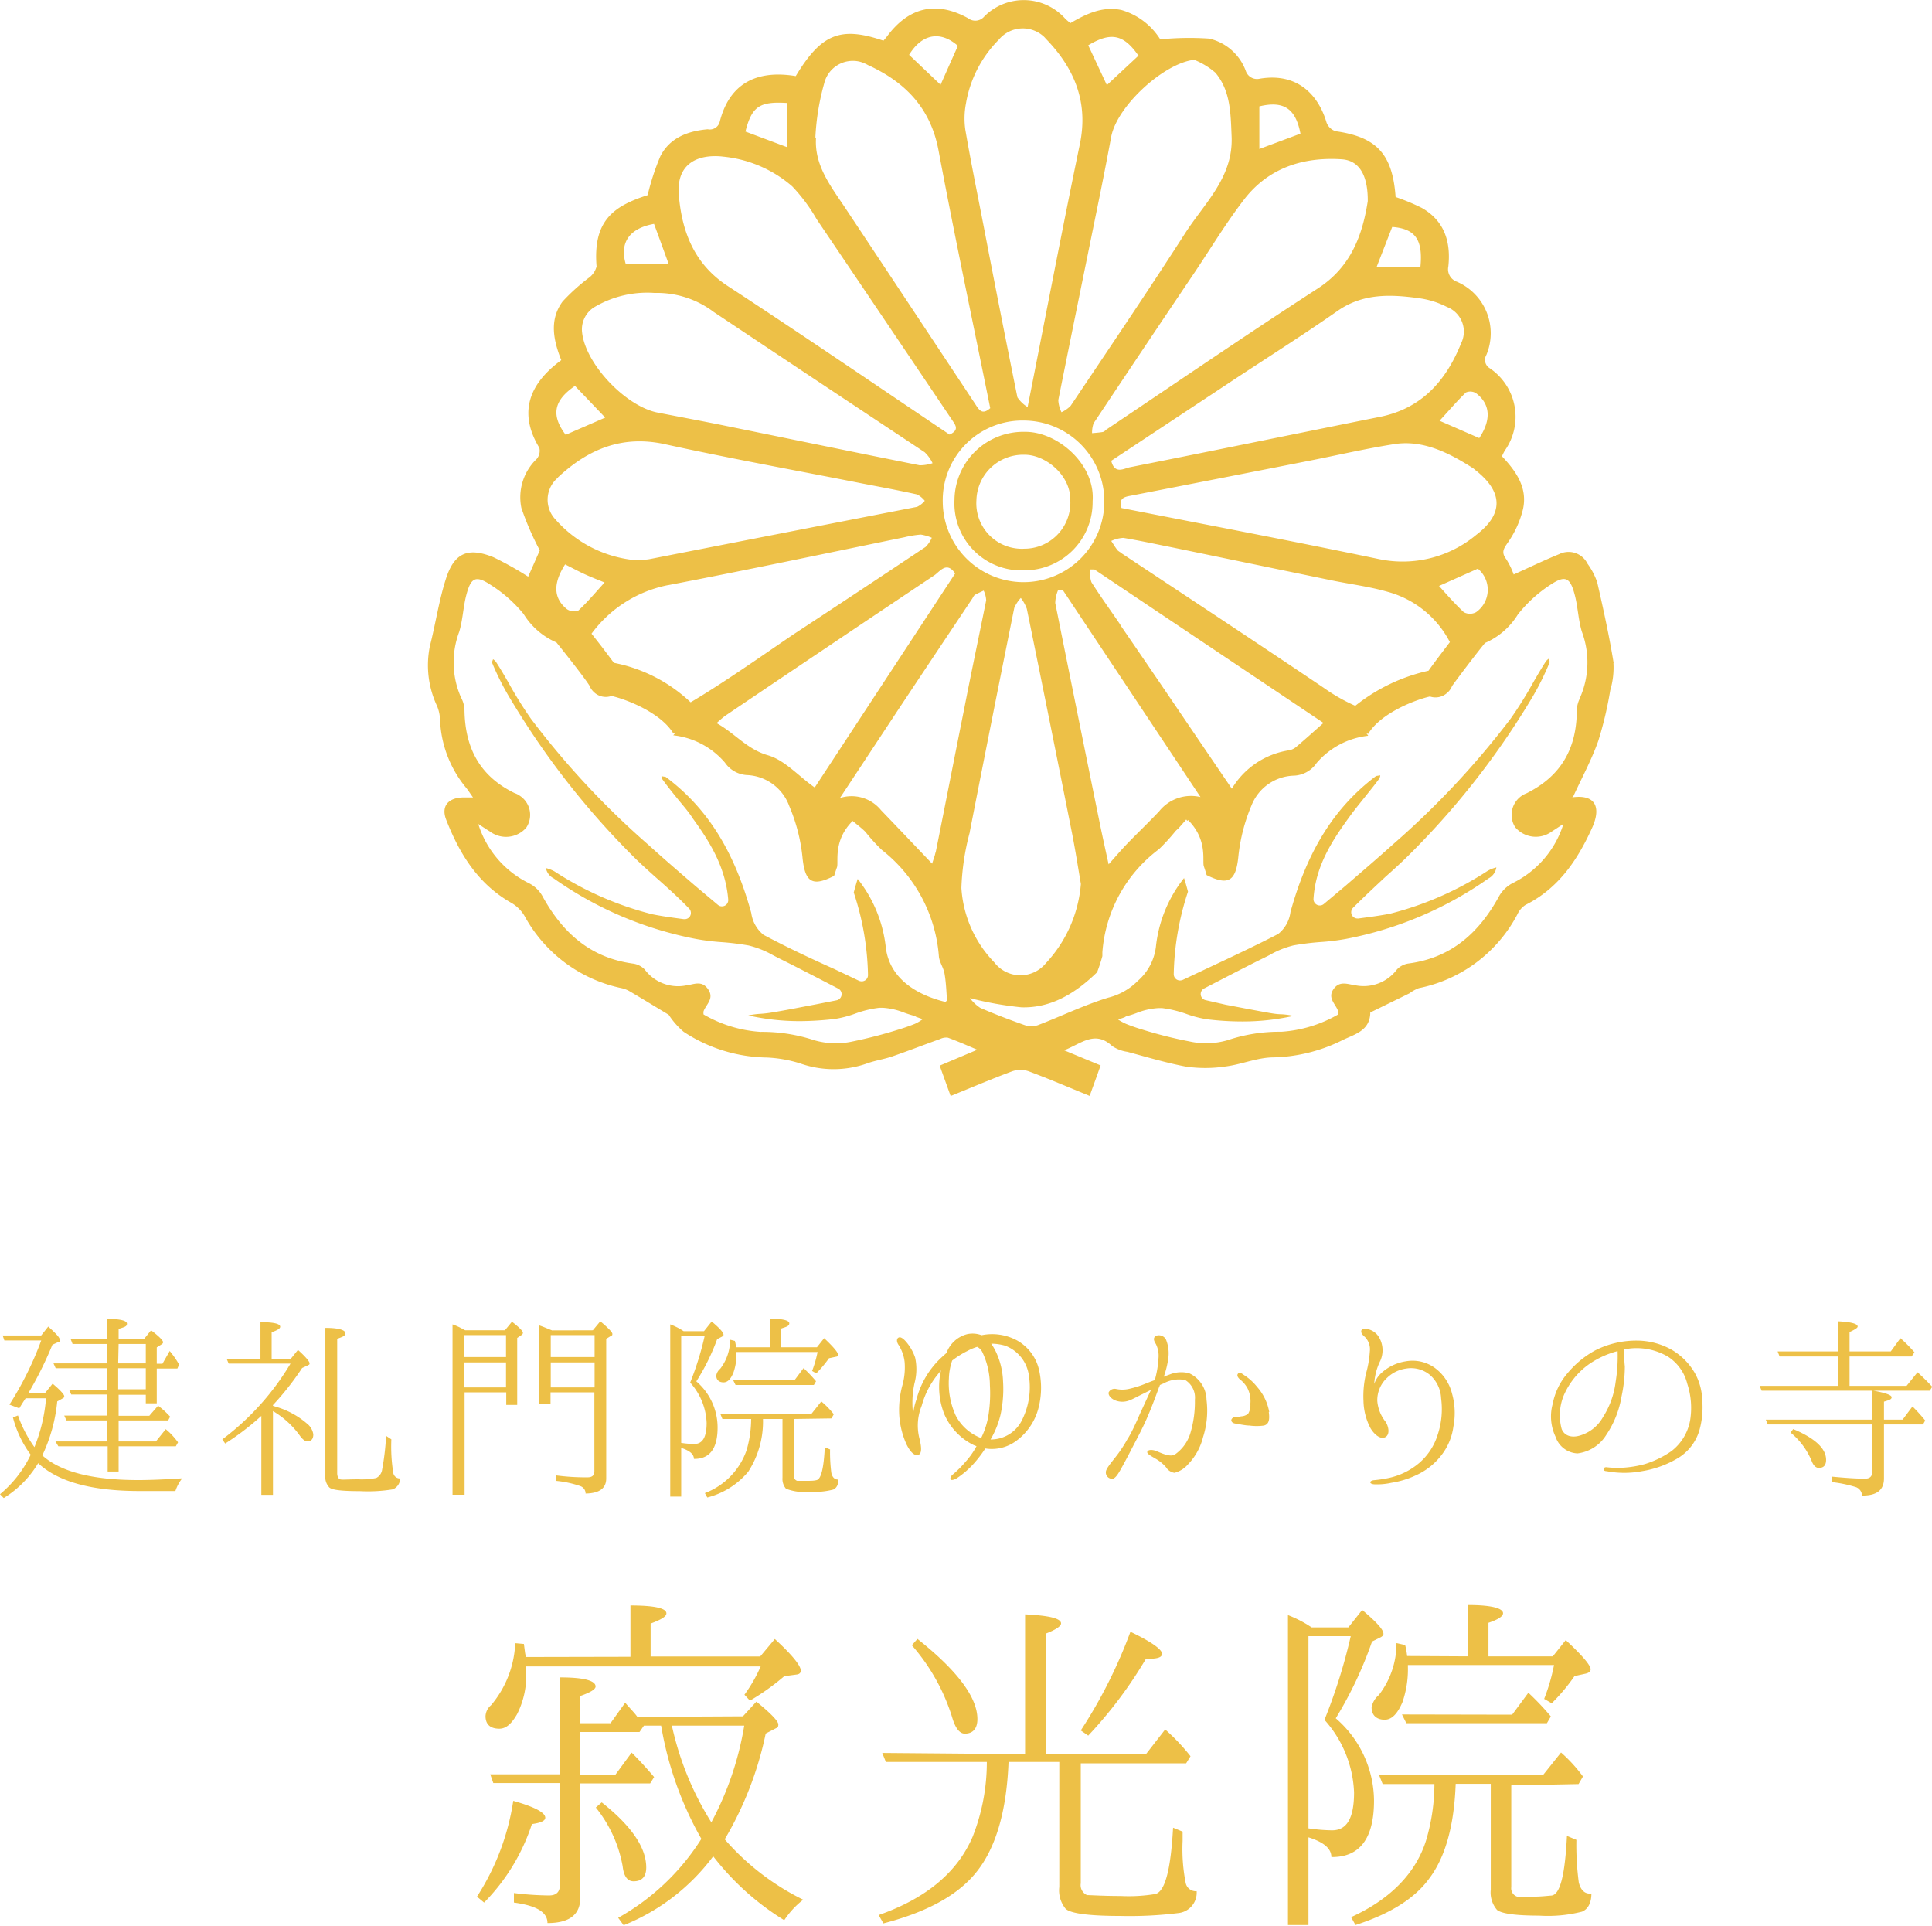
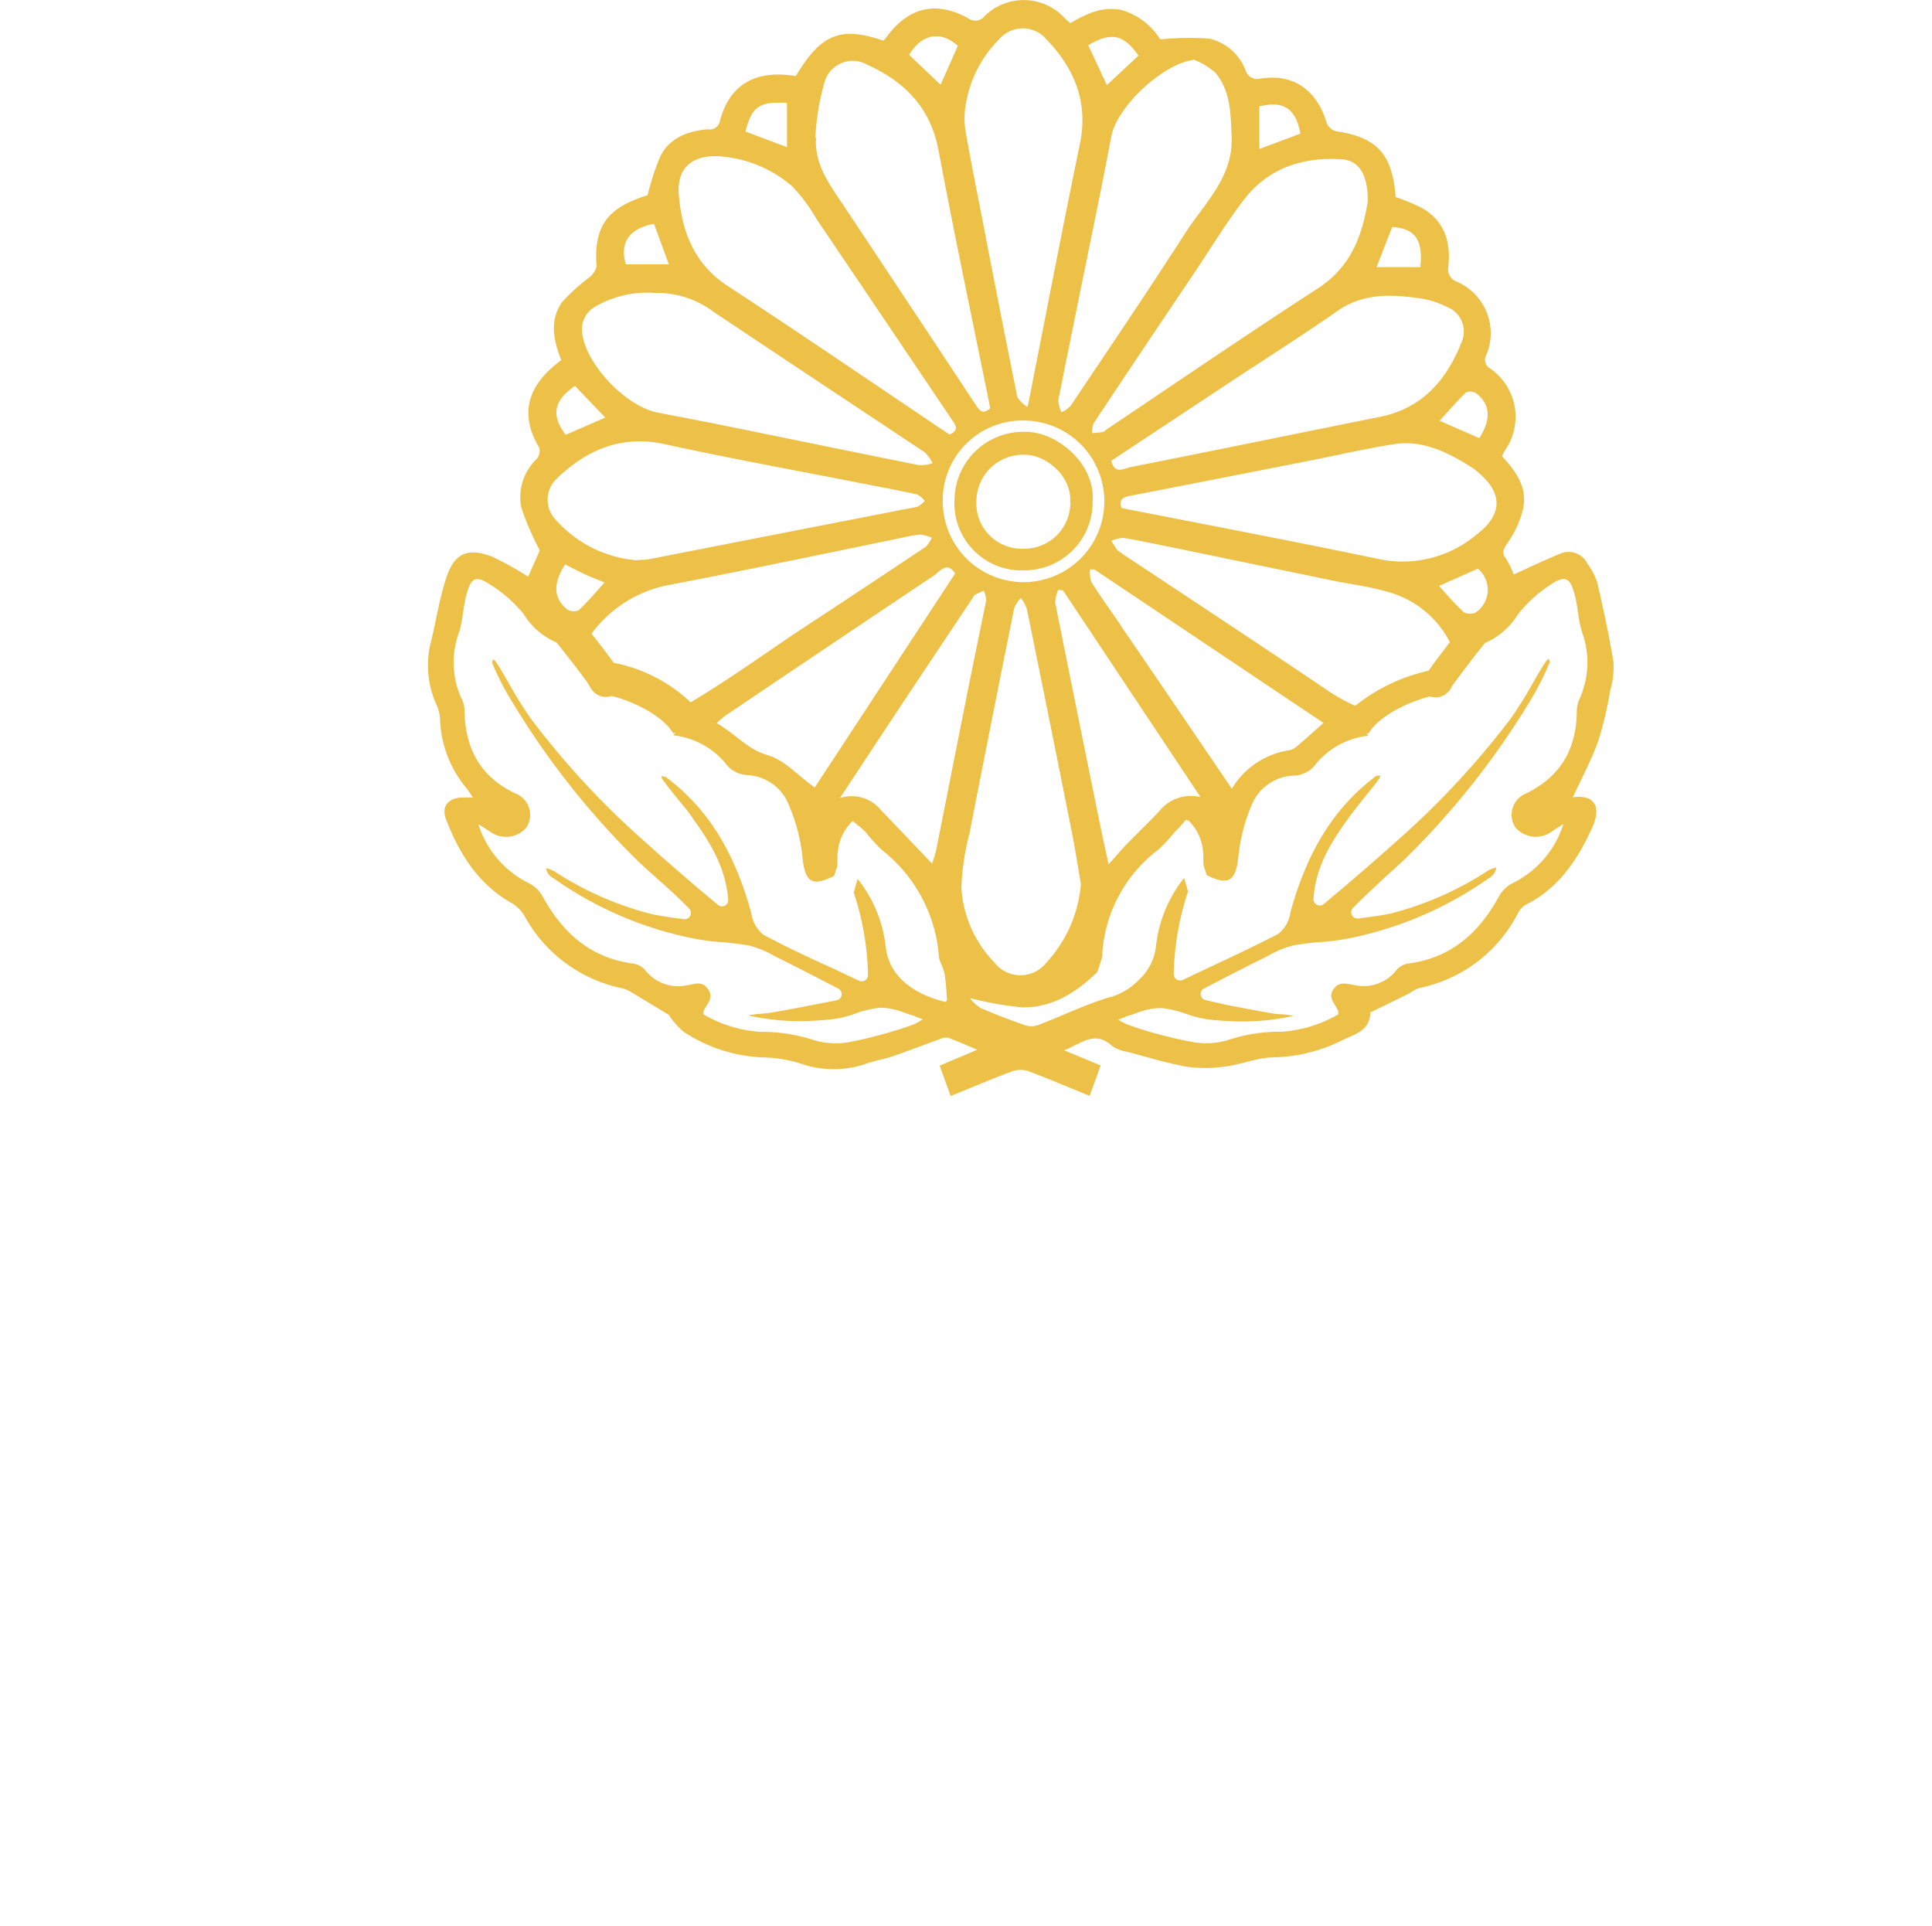
<svg xmlns="http://www.w3.org/2000/svg" viewBox="0 0 176.24 175.65">
  <defs>
    <style>.cls-1{isolation:isolate}.cls-2,.cls-3{fill:#edc047}.cls-3{fill-rule:evenodd}</style>
  </defs>
  <title>アセット 1</title>
  <g id="レイヤー_2" data-name="レイヤー 2">
    <g id="ロゴ">
      <g class="cls-1">
-         <path class="cls-2" d="M12.62 135c1.1 0 2.44-.06 4-.16A3.88 3.88 0 0 0 16 136h-3.28c-4.34 0-7.42-.84-9.24-2.54a9.36 9.36 0 0 1-3.14 3.18l-.34-.35a10.58 10.58 0 0 0 2.8-3.6 9.78 9.78 0 0 1-1.62-3.4l.46-.18a11.37 11.37 0 0 0 1.5 2.89 15.06 15.06 0 0 0 1.06-4.46H2.34c-.16.24-.36.54-.58.92l-.9-.34a30.48 30.48 0 0 0 2.9-5.85H.4l-.16-.46h3.52l.64-.81c.72.65 1.06 1 1.06 1.23s-.06.13-.16.19l-.52.24a33.87 33.87 0 0 1-2.18 4.39h1.52l.68-.84c.72.6 1.06 1 1.06 1.14s-.06.14-.14.2l-.5.28a14.71 14.71 0 0 1-1.36 4.92Q6.35 135 12.62 135zm-2.84-10.2h-4.7l-.2-.44h4.9v-1.77H6.62l-.18-.46h3.34v-1.83c1.2 0 1.8.16 1.8.44s-.26.3-.76.48v.94h2.3l.66-.82c.74.56 1.1.93 1.1 1.1a.26.26 0 0 1-.14.18l-.44.28v1.49h.52l.66-1.16a8.3 8.3 0 0 1 .86 1.24l-.16.36H14.3V128h-1v-.78h-2.48v1.92h2.8l.8-.92a7.56 7.56 0 0 1 1.1 1l-.18.34h-4.52v1.92h3.4l.9-1.12.34.3a7.43 7.43 0 0 1 .78.9l-.2.36h-5.22v2.3h-1v-2.3h-4.5l-.26-.44h4.72v-1.92H6.06l-.2-.44h3.92v-1.92H6.5l-.2-.44h3.48zm1-.44h2.52v-1.77h-2.48zm0 .44v1.92h2.52v-1.92zM24.9 128.23l.32.1a7.61 7.61 0 0 1 2.76 1.5 1.55 1.55 0 0 1 .6 1c0 .42-.18.64-.56.64-.18 0-.4-.16-.64-.48a8.05 8.05 0 0 0-2.48-2.28v7.64h-1.06v-7.2a24.05 24.05 0 0 1-3.3 2.52l-.26-.38a23.9 23.9 0 0 0 6.22-6.91h-5.64l-.18-.43h3.08v-3.35q1.8 0 1.8.42c0 .16-.26.32-.78.5V124h1.7l.7-.87c.72.64 1.06 1.07 1.06 1.22s-.06.12-.16.19l-.52.24a25.34 25.34 0 0 1-2.66 3.38zm10.8 3.06a14.94 14.94 0 0 0 .18 3.08.6.6 0 0 0 .62.48 1.07 1.07 0 0 1-.68 1 14.06 14.06 0 0 1-3 .16c-1.6 0-2.54-.1-2.78-.34a1.39 1.39 0 0 1-.36-1.12v-13.43c1.22 0 1.82.2 1.82.48s-.24.32-.74.52v12.25c0 .28.1.5.26.56s.74 0 1.66 0a6.67 6.67 0 0 0 1.64-.12 1 1 0 0 0 .54-.78 22.66 22.66 0 0 0 .36-3.06zM42.44 121.34h3.62l.64-.78c.68.52 1 .86 1 1a.24.24 0 0 1-.14.22l-.38.26v6.11h-1V127h-3.8v9.34h-1.1V120.8a6.16 6.16 0 0 1 1 .46zm-.08.44v2h3.8v-2zm0 4.77h3.8v-2.28h-3.8zm11.72-5.21l.68-.82c.72.6 1.1 1 1.1 1.14s0 .12-.14.2l-.42.26v12.73c0 .9-.62 1.36-1.88 1.38a.72.72 0 0 0-.48-.68 9.5 9.5 0 0 0-2.24-.48v-.5a20.34 20.34 0 0 0 2.9.18c.42 0 .62-.18.62-.56V127h-4v1.08h-1.04v-7.19c.48.16.86.34 1.18.46zm-3.84.44v2h4v-2zm4 4.77v-2.28h-4v2.28zM65.46 130.21c0 1.92-.72 2.88-2.16 2.86 0-.44-.4-.76-1.16-1v4.44h-1V120.8a6.18 6.18 0 0 1 1 .48l.22.14h1.86l.7-.88q1.08.9 1.08 1.2c0 .06 0 .1-.14.18l-.44.23a19.72 19.72 0 0 1-1.9 3.85 5.54 5.54 0 0 1 1.94 4.21zm-1.18-8.35h-2.14v9.75a8.3 8.3 0 0 0 1.2.1c.76 0 1.12-.64 1.12-1.92a5.82 5.82 0 0 0-1.5-3.68 27.72 27.72 0 0 0 1.32-4.25zm8.14 7.57v5.16a.44.44 0 0 0 .3.48h.82c.38 0 .68 0 .92-.06.44-.06.68-1.06.78-3l.48.2a14.47 14.47 0 0 0 .12 2.16c.1.4.32.6.64.58 0 .48-.18.8-.48.92a6.93 6.93 0 0 1-2.18.2 4.61 4.61 0 0 1-2.12-.28 1.37 1.37 0 0 1-.32-1v-5.36H69.6a8.41 8.41 0 0 1-1.34 4.8 7.17 7.17 0 0 1-3.74 2.36l-.22-.4a6.44 6.44 0 0 0 3.8-3.9 10.14 10.14 0 0 0 .42-2.86H65.9l-.18-.44H74l.92-1.16a7.57 7.57 0 0 1 1.14 1.17l-.22.38zm-2.18-6.54v-2.61c1.16 0 1.76.16 1.76.42s-.26.32-.74.48v1.71h3.26l.66-.83c.84.79 1.26 1.29 1.26 1.49s-.08.18-.26.22l-.56.12a10.44 10.44 0 0 1-1.16 1.38l-.38-.22a10.29 10.29 0 0 0 .5-1.73h-7.4v.07a5 5 0 0 1-.28 1.82c-.24.58-.52.88-.9.88s-.66-.2-.66-.62a1 1 0 0 1 .36-.62 4.32 4.32 0 0 0 .9-2.65l.44.11a3.19 3.19 0 0 1 .1.58zm2.24 3l.82-1.1a12.73 12.73 0 0 1 1.14 1.2l-.2.34H67.1l-.22-.44zM88.08 133.33a7.19 7.19 0 0 0 1-1.42 2.44 2.44 0 0 1-.34-.14 5.61 5.61 0 0 1-2.6-2.78 6.76 6.76 0 0 1-.3-4l-.4.51a7.69 7.69 0 0 0-1.36 2.72 4.77 4.77 0 0 0-.22 2.94c.2.78.26 1.42-.08 1.54s-.72-.22-1.08-.94a7.65 7.65 0 0 1-.66-2.54 8.51 8.51 0 0 1 .26-2.8 6.08 6.08 0 0 0 .22-2.2 3.67 3.67 0 0 0-.56-1.56c-.16-.23-.2-.54 0-.65s.46.11.68.36a4.35 4.35 0 0 1 .84 1.46 4.94 4.94 0 0 1-.06 2.35 8.44 8.44 0 0 0-.12 2.84 5.12 5.12 0 0 1 .3-1.36 7.89 7.89 0 0 1 1.9-3.46c.28-.3.56-.54.84-.79a2.73 2.73 0 0 1 1.9-1.72 2.34 2.34 0 0 1 1.3.1 4.78 4.78 0 0 1 3.26.49 4.14 4.14 0 0 1 2 2.75 7.36 7.36 0 0 1-.06 3.37 5.38 5.38 0 0 1-2 3 3.75 3.75 0 0 1-2.86.72 11.19 11.19 0 0 1-1 1.32 8.06 8.06 0 0 1-1.64 1.42c-.22.12-.46.18-.52.08s0-.26.14-.4a9.76 9.76 0 0 0 1.22-1.21zm1.42-2.16a7.22 7.22 0 0 0 .68-2.16 12.72 12.72 0 0 0 .12-2.66 7.13 7.13 0 0 0-.68-3 1.06 1.06 0 0 0-.48-.5 4.83 4.83 0 0 0-.9.38 8.06 8.06 0 0 0-1.38.87 5.42 5.42 0 0 0-.3 1.63 7.1 7.1 0 0 0 .62 3.38 4.31 4.31 0 0 0 2.32 2.06zm.92-8.61a6.42 6.42 0 0 1 .34.56 6.91 6.91 0 0 1 .74 2.88 11.08 11.08 0 0 1-.22 3 8.25 8.25 0 0 1-.92 2.3 3.16 3.16 0 0 0 2.78-1.6 6.7 6.7 0 0 0 .72-4.2 3.39 3.39 0 0 0-2.18-2.76 4.77 4.77 0 0 0-1.26-.18zM104 128.93c.3-.64.66-1.44 1-2.16l-.72.36c-.42.2-.92.48-1.24.6a1.78 1.78 0 0 1-1.32 0c-.5-.22-.64-.56-.58-.74a.61.61 0 0 1 .66-.3 2.76 2.76 0 0 0 1.16 0 9.12 9.12 0 0 0 1.72-.56c.18-.06.4-.16.66-.24a9.16 9.16 0 0 0 .34-2 2.4 2.4 0 0 0-.24-1.3c-.16-.25-.3-.54 0-.74a.73.73 0 0 1 .92.33 3.31 3.31 0 0 1 .22 1.67 8.15 8.15 0 0 1-.42 1.73c.22-.1.42-.16.52-.2a2.84 2.84 0 0 1 1.8-.12 2.72 2.72 0 0 1 1.58 2.42 7.9 7.9 0 0 1-.32 3.42 5.46 5.46 0 0 1-1.38 2.48 2.44 2.44 0 0 1-1.22.76 1.1 1.1 0 0 1-.78-.52 3.72 3.72 0 0 0-1-.8c-.36-.22-.76-.42-.7-.6s.4-.22.78-.08 1.24.6 1.72.34a3.66 3.66 0 0 0 1.44-2 9.92 9.92 0 0 0 .4-3 1.88 1.88 0 0 0-.88-1.8 2.91 2.91 0 0 0-2 .32 2 2 0 0 0-.32.14c0 .08-.06.14-.08.22-.32.88-.74 2-1.14 2.9s-.88 1.8-1.3 2.6c-.28.56-.88 1.68-1.1 2.06s-.5.82-.78.76a.57.57 0 0 1-.52-.62c0-.28.48-.84.82-1.28a11.94 11.94 0 0 0 1.14-1.7c.36-.55.78-1.47 1.16-2.35zm11.74-.14c.1.74 0 1.12-.44 1.24a4.88 4.88 0 0 1-1.32 0c-.38 0-1-.14-1.28-.18s-.38-.18-.38-.32a.33.33 0 0 1 .32-.26 3.1 3.1 0 0 0 .58-.08 1.08 1.08 0 0 0 .64-.24 1.52 1.52 0 0 0 .2-.9 2.62 2.62 0 0 0-.24-1.38 2.49 2.49 0 0 0-.7-.84c-.16-.14-.34-.36-.18-.54s.34 0 .58.16a4.84 4.84 0 0 1 1.16 1.06 4.69 4.69 0 0 1 1.1 2.28zM131.14 130.89a7.38 7.38 0 0 0 .32-3.34 3 3 0 0 0-1-2.12 2.69 2.69 0 0 0-2.18-.6 3.11 3.11 0 0 0-1.74.84 2.77 2.77 0 0 0-.9 2.12 3.48 3.48 0 0 0 .76 1.9c.26.4.42 1.12 0 1.38s-1-.16-1.38-.8a5.54 5.54 0 0 1-.64-2.48 8.91 8.91 0 0 1 .24-2.54 9.66 9.66 0 0 0 .34-2 1.6 1.6 0 0 0-.46-1.31c-.24-.2-.36-.38-.32-.56s.38-.22.62-.14a1.61 1.61 0 0 1 1 .74 2.35 2.35 0 0 1 .12 2.13 5.39 5.39 0 0 0-.56 2.12 2.43 2.43 0 0 1 .66-1 4.28 4.28 0 0 1 2.22-1.06 3.47 3.47 0 0 1 2.7.64 4.14 4.14 0 0 1 1.52 2.32 6.48 6.48 0 0 1 .12 3 5.36 5.36 0 0 1-1.06 2.56 6.07 6.07 0 0 1-2.28 1.84 8.29 8.29 0 0 1-2.32.72 6 6 0 0 1-1.48.14c-.3 0-.44-.1-.44-.18s.1-.18.36-.2a11.29 11.29 0 0 0 1.22-.18 6.35 6.35 0 0 0 2.92-1.42 5.55 5.55 0 0 0 1.64-2.52zM155.28 127.71a7.69 7.69 0 0 1-.26 2.76 4.43 4.43 0 0 1-1.94 2.52 9.25 9.25 0 0 1-3.3 1.2 8.6 8.6 0 0 1-3.22 0c-.2 0-.3-.1-.28-.2s.12-.18.28-.16a9.73 9.73 0 0 0 1.06.06 9.93 9.93 0 0 0 2.4-.34 8.8 8.8 0 0 0 2.44-1.18 4.55 4.55 0 0 0 1.72-2.84 7.06 7.06 0 0 0-.26-3.3 4.15 4.15 0 0 0-1.76-2.48 5.66 5.66 0 0 0-3.48-.75l-.52.08c0 .41 0 1.05.06 1.55a13.24 13.24 0 0 1-.3 2.74 8.86 8.86 0 0 1-1.4 3.52 3.59 3.59 0 0 1-2.62 1.68 2.21 2.21 0 0 1-2-1.52 4.31 4.31 0 0 1-.26-3 6 6 0 0 1 1.34-2.78 8.66 8.66 0 0 1 2.56-2.11 8.31 8.31 0 0 1 3.78-.88 6.51 6.51 0 0 1 3.18.84 5.88 5.88 0 0 1 2.1 2.11 5.32 5.32 0 0 1 .68 2.48zm-7.72-4.47a8.28 8.28 0 0 0-2.56 1.16 6.77 6.77 0 0 0-2.38 2.95 4.77 4.77 0 0 0-.16 3c.28.68 1 .82 1.76.56a3.55 3.55 0 0 0 2-1.64 7.7 7.7 0 0 0 1.16-3.22 14.43 14.43 0 0 0 .18-2.81zM170.78 126.85H160.7l-.18-.44h7.14v-2.68h-5.32l-.18-.46h5.5v-2.75q1.8.09 1.8.48c0 .12-.26.28-.74.5v1.77h3.76l.88-1.21a13 13 0 0 1 1.28 1.29l-.26.38h-5.66v2.68h5.2l1-1.24c.4.36.86.8 1.34 1.32l-.22.36h-5.14c1.1.2 1.66.4 1.66.6s-.24.26-.7.4v1.64h1.7l.9-1.2a14.24 14.24 0 0 1 1.16 1.28l-.2.36h-3.56v4.92c0 1.06-.66 1.58-2 1.56a.86.86 0 0 0-.54-.76 11.7 11.7 0 0 0-2.18-.46v-.5c1.08.1 2.06.18 3 .18.42 0 .64-.2.64-.58v-4.36h-9.52l-.18-.44h9.7zm-7.2 3.5c2 .84 3 1.78 3 2.8 0 .5-.22.74-.66.74-.28 0-.5-.22-.66-.64a6.61 6.61 0 0 0-1.92-2.58z" />
-       </g>
+         </g>
      <g class="cls-1">
-         <path class="cls-2" d="M43.51 173a22.17 22.17 0 0 0 3.31-8.74c2 .57 2.92 1.08 2.92 1.54 0 .29-.43.47-1.22.58a18.23 18.23 0 0 1-4.36 7.16zm14-21.88v-4.68c2.2 0 3.28.25 3.28.72 0 .29-.47.57-1.44.93v3h10l1.33-1.59c1.62 1.48 2.37 2.45 2.37 2.88 0 .18-.1.33-.39.36l-1.12.15a21.12 21.12 0 0 1-3.13 2.23l-.5-.54a13.71 13.71 0 0 0 1.48-2.58H48v.54a7.77 7.77 0 0 1-.83 3.81c-.5.87-1 1.33-1.62 1.33-.82 0-1.26-.39-1.26-1.15a1.39 1.39 0 0 1 .51-1 9.37 9.37 0 0 0 2.2-5.65l.79.07.11.83.07.36zm10.26 5.43l1.23-1.34c1.33 1.08 2 1.79 2 2.08s-.11.29-.32.4l-.83.43a31.54 31.54 0 0 1-3.74 9.65 22.82 22.82 0 0 0 7.16 5.51 7.69 7.69 0 0 0-1.73 1.87 24.24 24.24 0 0 1-6.48-5.83 19 19 0 0 1-8.17 6.29l-.5-.68a21.23 21.23 0 0 0 7.59-7.2 31.32 31.32 0 0 1-3.67-10.33h-1.57l-.4.58h-5.4v3.88h3.21l1.47-2c.76.75 1.44 1.51 2.05 2.23l-.36.58h-6.37v10.4c0 1.58-1 2.34-3 2.34 0-1-1-1.59-3.06-1.87v-.87a27.26 27.26 0 0 0 3.2.22c.68 0 1-.32 1-1v-9.25H45l-.28-.8h6.37V153c2.16 0 3.24.29 3.24.83q0 .38-1.41.87v2.48h2.77l1.34-1.87c.46.54.86.93 1.11 1.29zm-12.88 7.85c2.73 2.16 4.06 4.14 4.06 5.94 0 .83-.39 1.26-1.15 1.26-.57 0-.9-.47-1-1.37a11.86 11.86 0 0 0-2.45-5.36zm6.4-7a27.68 27.68 0 0 0 3.6 8.82 28.45 28.45 0 0 0 3-8.82zM93.51 160v-12.75c2.16.11 3.28.36 3.28.83 0 .25-.47.57-1.4.93v11h9.14l1.76-2.26a18.52 18.52 0 0 1 2.31 2.44l-.4.65h-9.61v10.94a1 1 0 0 0 .57 1.08c.4 0 1.44.08 3.07.08a14.7 14.7 0 0 0 3.16-.18c.9-.22 1.41-2.27 1.62-6.05l.87.36v.83a16 16 0 0 0 .28 3.85.94.94 0 0 0 1 .75 1.87 1.87 0 0 1-1.69 2 36 36 0 0 1-5.26.26c-2.84 0-4.53-.22-5-.65a2.65 2.65 0 0 1-.58-2v-11.4H92c-.18 4.65-1.23 8.1-3.14 10.3-1.72 2-4.5 3.45-8.27 4.43l-.44-.76q6.48-2.27 8.57-7.13a18.54 18.54 0 0 0 1.3-6.84h-9.21l-.33-.82zm-9.82-10.51c3.63 2.88 5.47 5.33 5.47 7.31 0 .86-.4 1.33-1.15 1.33-.47 0-.87-.5-1.16-1.51a18.11 18.11 0 0 0-3.67-6.55zm14.9 8.35a44.94 44.94 0 0 0 4.53-9c1.95.93 2.88 1.62 2.88 2s-.5.47-1.47.47a39.59 39.59 0 0 1-5.26 7zM125.34 164.24q0 5.19-3.89 5.15c0-.79-.72-1.37-2.09-1.8v8h-1.87v-28.27a10.9 10.9 0 0 1 1.77.87l.39.25H123l1.26-1.59c1.3 1.09 1.94 1.8 1.94 2.16 0 .11 0 .18-.25.33l-.79.39a35.82 35.82 0 0 1-3.31 7 10 10 0 0 1 3.49 7.51zm-2.12-15h-3.86v17.53a15.62 15.62 0 0 0 2.16.18c1.37 0 2-1.15 2-3.46a10.5 10.5 0 0 0-2.7-6.62 50.71 50.71 0 0 0 2.4-7.64zm14.64 13.61v9.28a.8.8 0 0 0 .54.87h1.48c.72 0 1.22-.07 1.66-.1.79-.11 1.22-1.91 1.4-5.44l.86.36a25.63 25.63 0 0 0 .22 3.89c.18.72.58 1.08 1.15 1 0 .87-.32 1.44-.86 1.66a12.54 12.54 0 0 1-3.92.36c-2.13 0-3.39-.18-3.82-.51a2.44 2.44 0 0 1-.58-1.87v-9.64h-3.2q-.21 5.72-2.41 8.63c-1.33 1.84-3.6 3.24-6.73 4.25l-.4-.72c3.56-1.62 5.9-4 6.84-7a18.24 18.24 0 0 0 .76-5.14h-4.72l-.32-.8h14.93l1.66-2.08a13.75 13.75 0 0 1 2 2.19l-.4.69zm-3.92-11.77v-4.68c2.09 0 3.17.29 3.17.75 0 .29-.47.58-1.33.87v3.06h5.87l1.18-1.48c1.51 1.4 2.27 2.3 2.27 2.66 0 .18-.14.33-.47.4l-1 .22a17.32 17.32 0 0 1-2.08 2.48l-.69-.4a17.41 17.41 0 0 0 .9-3.09h-13.33v.13a9.17 9.17 0 0 1-.5 3.27c-.43 1-.94 1.59-1.62 1.59s-1.19-.36-1.19-1.12a1.87 1.87 0 0 1 .65-1.12 7.68 7.68 0 0 0 1.62-4.75l.79.18a6.44 6.44 0 0 1 .18 1zm4 5.32l1.48-2a24.2 24.2 0 0 1 2.05 2.16l-.36.62h-12.82l-.4-.8z" />
-       </g>
+         </g>
      <path id="ロゴ_0927-02_" data-name="ロゴ 0927-02" class="cls-3" d="M99.73 45.72a6.39 6.39 0 1 1-12.73.21.76.76 0 0 1 0-.15 6.42 6.42 0 0 1 6.32-6.51 6.33 6.33 0 0 1 6.41 6.45zm-2.11.06c.18-2.31-2.19-4.32-4.18-4.3a4.26 4.26 0 0 0-4.37 4.15A4.15 4.15 0 0 0 93 50.05a2.94 2.94 0 0 0 .42 0 4.2 4.2 0 0 0 4.22-4.2v-.07zm2.11-.06a6.39 6.39 0 1 1-12.73.21.76.76 0 0 1 0-.15 6.42 6.42 0 0 1 6.32-6.51 6.33 6.33 0 0 1 6.41 6.45zm-.06 0c.26-3.39-3.23-6.36-6.16-6.33a6.28 6.28 0 0 0-6.44 6.12v.06a6.12 6.12 0 0 0 5.77 6.45h.62a6.21 6.21 0 0 0 6.21-6.19v-.11zm47.53 14.77c-.4-2.48-.94-4.93-1.5-7.38a6.42 6.42 0 0 0-.89-1.7 1.92 1.92 0 0 0-2.57-.87c-1.4.57-2.76 1.23-4.16 1.86a7.07 7.07 0 0 0-.68-1.4c-.5-.65-.2-1 .18-1.56a9 9 0 0 0 1.35-3c.43-1.94-.62-3.45-1.92-4.82a5 5 0 0 1 .26-.52 5.34 5.34 0 0 0-1.27-7.44l-.1-.07a.89.89 0 0 1-.31-1.22 5.12 5.12 0 0 0-2.68-6.67 1.21 1.21 0 0 1-.79-1.4c.24-2.23-.35-4.15-2.41-5.33a19.12 19.12 0 0 0-2.4-1c-.28-3.91-1.72-5.47-5.46-6a1.3 1.3 0 0 1-.84-.79c-.68-2.33-2.5-4.61-6.11-4a1.08 1.08 0 0 1-1.26-.72 4.68 4.68 0 0 0-3.33-2.94 26.7 26.7 0 0 0-4.47.07 6.23 6.23 0 0 0-3.55-2.68c-1.74-.36-3.21.36-4.65 1.2-.19-.16-.34-.28-.47-.41A5.08 5.08 0 0 0 90 1.3l-.21.2a1.07 1.07 0 0 1-1.48.16C85.4.06 82.91.65 80.93 3.3c-.11.15-.24.29-.34.41-3.92-1.34-5.68-.62-8 3.23-3.68-.61-6.07.77-6.93 4.15a.93.93 0 0 1-1.1.7c-1.81.16-3.46.77-4.32 2.46a22 22 0 0 0-1.16 3.55c-3.13 1-5 2.34-4.66 6.51a1.88 1.88 0 0 1-.75 1.06 18.23 18.23 0 0 0-2.35 2.13c-1.24 1.69-.83 3.55-.12 5.35-3.28 2.4-3.75 5.12-2 8a1.16 1.16 0 0 1-.23 1 4.84 4.84 0 0 0-1.41 4.48 26.61 26.61 0 0 0 1.68 3.87l-1.06 2.4A30.74 30.74 0 0 0 45 50.82c-2.32-.93-3.57-.4-4.33 2-.64 2-.93 4.07-1.45 6.09a8.73 8.73 0 0 0 .65 5.49 3.61 3.61 0 0 1 .27 1.21 10.34 10.34 0 0 0 2.36 6.22c.2.24.37.52.65.91h-1c-1.28.06-1.91.81-1.46 2 1.22 3.14 2.93 5.92 6 7.64a3.33 3.33 0 0 1 1.16 1.17 13.13 13.13 0 0 0 8.89 6.59 2.65 2.65 0 0 1 .72.29c1.2.71 2.38 1.43 3.54 2.13a7.18 7.18 0 0 0 1.36 1.55 14.11 14.11 0 0 0 7.58 2.35A11.84 11.84 0 0 1 73 97a9.15 9.15 0 0 0 6.09 0c.74-.27 1.55-.38 2.3-.64 1.46-.5 2.91-1.07 4.37-1.59a1.24 1.24 0 0 1 .71-.12c.85.31 1.69.68 2.68 1.1l-3.43 1.45 1 2.77c1.94-.79 3.77-1.57 5.63-2.26a2.31 2.31 0 0 1 1.47 0c1.85.69 3.67 1.47 5.58 2.25.36-1 .68-1.87 1-2.78l-3.33-1.38c1.55-.6 2.81-1.86 4.38-.39a3.32 3.32 0 0 0 1.39.53c1.76.47 3.51 1 5.3 1.34a12.2 12.2 0 0 0 3.62 0c1.42-.17 2.82-.78 4.24-.83a14.82 14.82 0 0 0 6.31-1.5c1.13-.59 2.67-.85 2.69-2.6l3.56-1.74a3.7 3.7 0 0 1 .87-.48 13.05 13.05 0 0 0 9-6.75 2 2 0 0 1 .73-.84c3-1.51 4.73-4.07 6.06-7 .84-1.83.39-3.09-1.74-2.82.8-1.74 1.69-3.38 2.31-5.12a33.64 33.64 0 0 0 1.1-4.64 7.24 7.24 0 0 0 .29-2.49zm-12.54-11.7a10.48 10.48 0 0 1-8.85 2.21c-7.79-1.63-15.61-3.11-23.5-4.66-.26-.79.13-1 .76-1.11q8.18-1.59 16.35-3.2c2.59-.51 5.16-1.11 7.77-1.52s5 .79 7.2 2.21c.1.07.18.15.27.22 2.46 1.96 2.49 3.96 0 5.85zm-73.75 4.59C68.12 52 75.32 50.48 82.52 49a9 9 0 0 1 1.48-.24 4.09 4.09 0 0 1 1 .29 2.71 2.71 0 0 1-.57.84q-6 4-12.09 8C69.5 59.82 66 62.29 63 64.06a14.07 14.07 0 0 0-7-3.6l-.75-1c-.36-.48-.83-1.08-1.29-1.66a11.41 11.41 0 0 1 6.93-4.42zm-8.14 2.3a1.14 1.14 0 0 1-1.06-.12c-1.23-1-1.27-2.34-.16-4.08.64.32 1.21.63 1.8.9s1.18.5 1.8.75c-.82.9-1.55 1.78-2.38 2.55zm13.37 9.62q9.54-6.44 19.1-12.83c.49-.33 1.12-1.32 1.89-.16L74.32 71.83c-1.44-1-2.71-2.49-4.27-2.94-1.91-.55-3-2-4.68-2.93a9.88 9.88 0 0 1 .77-.66zM86 45.8a7.27 7.27 0 0 1 7.08-7.44h.24A7.37 7.37 0 1 1 86 45.82zm10.52 8l.45.05 12.54 18.85a3.72 3.72 0 0 0-3.77 1.3c-.94 1-1.93 1.94-2.88 2.92-.56.58-1.08 1.19-1.73 1.92-.27-1.23-.51-2.32-.74-3.42Q98.31 65.22 96.26 55a3.21 3.21 0 0 1 .26-1.17zm5.69 3.2c-.88-1.3-1.81-2.57-2.65-3.9a2.87 2.87 0 0 1-.13-1.16h.4l20.9 14c-.82.73-1.61 1.44-2.41 2.12a1.46 1.46 0 0 1-.69.37 7.38 7.38 0 0 0-5.26 3.51c-3.41-5-6.78-10-10.16-14.91zm.12-6.55a1.92 1.92 0 0 1-.38-.25c-.21-.27-.39-.57-.58-.86a3 3 0 0 1 1.1-.28c1.51.25 3 .58 4.52.88l14.5 3c1.72.35 3.48.57 5.16 1.06a9.06 9.06 0 0 1 5.61 4.57c-.76 1-1.52 2-1.95 2.61a16.37 16.37 0 0 0-6.68 3.2 16.49 16.49 0 0 1-2.89-1.65c-6.11-4.12-12.27-8.18-18.41-12.25zm28.93 3l3.55-1.58a2.5 2.5 0 0 1 .33 3.52 2.62 2.62 0 0 1-.49.45 1.17 1.17 0 0 1-1.12 0c-.8-.75-1.53-1.57-2.27-2.41zm3.38-17.59c1.32 1 1.41 2.42.3 4.1l-3.62-1.58c.79-.86 1.56-1.76 2.4-2.58a1 1 0 0 1 .92.06zM132 28a2.41 2.41 0 0 1 1.37 3.12l-.08.18c-1.38 3.45-3.64 6-7.5 6.74-7.58 1.52-15.14 3.08-22.72 4.58-.52.1-1.39.69-1.7-.59L112 35c3.33-2.21 6.72-4.34 10-6.63 2.31-1.62 4.81-1.53 7.37-1.18A7.93 7.93 0 0 1 132 28zm-5-7.3c2.1.16 2.82 1.15 2.57 3.67h-4zm-12.12-11c2.21-.53 3.31.18 3.75 2.49l-3.75 1.4zm-1.38 8.48c2.22-2.87 5.38-3.88 8.89-3.65 1.6.1 2.4 1.45 2.38 3.82-.47 3-1.48 6-4.62 8-6.47 4.19-12.84 8.55-19.25 12.85a.76.76 0 0 1-.28.2c-.34.06-.67.08-1 .11a2.53 2.53 0 0 1 .14-.9q4.62-6.95 9.28-13.86c1.47-2.2 2.85-4.48 4.46-6.57zM109 5.48a6.78 6.78 0 0 1 1.87 1.15c1.4 1.67 1.39 3.75 1.48 5.82.16 3.73-2.48 6.08-4.25 8.84-3.4 5.29-6.93 10.5-10.43 15.72a2.72 2.72 0 0 1-.84.59 2.81 2.81 0 0 1-.29-1.11c1.26-6.3 2.55-12.59 3.83-18.88q.52-2.58 1-5.16c.57-2.85 4.87-6.73 7.6-7zm-5.13-.42l-2.9 2.7-1.7-3.63c2.07-1.24 3.23-1 4.57.93zM88.12 9.42a10.78 10.78 0 0 1 3-5.81 2.84 2.84 0 0 1 4-.36 1.72 1.72 0 0 1 .27.27C98 6.2 99.3 9.3 98.51 13.13c-1.63 7.86-3.13 15.73-4.77 24a3 3 0 0 1-.93-.89q-1.57-7.74-3.06-15.51c-.58-3-1.18-5.92-1.69-8.89a7.26 7.26 0 0 1 .06-2.42zm-.74-5.24L85.8 7.73 82.93 5c1.18-1.93 2.86-2.22 4.45-.82zm-13 8.36a22.07 22.07 0 0 1 .8-4.92 2.69 2.69 0 0 1 3.23-2 3 3 0 0 1 .76.31c3.38 1.54 5.71 3.9 6.44 7.77 1.47 7.84 3.13 15.65 4.72 23.53-.72.64-1 .19-1.35-.35q-6-9.07-12-18.1c-1.29-1.92-2.71-3.78-2.54-6.23zm-2.59-3.12v4L68 12c.58-2.27 1.26-2.76 3.76-2.61zm-5.9 4.86A11.28 11.28 0 0 1 72.27 17a15.61 15.61 0 0 1 2.23 3q6.19 9.15 12.35 18.31c.31.46.69.91-.23 1.33-6.73-4.52-13.42-9.1-20.2-13.53-3.08-2-4.22-4.95-4.5-8.35-.23-2.9 1.8-3.71 4-3.48zm-6.23 6.14c.46 1.24.88 2.41 1.35 3.69h-3.92c-.59-1.96.3-3.28 2.57-3.69zM54.24 28a9.46 9.46 0 0 1 5.48-1.28 8.57 8.57 0 0 1 5.38 1.73c6.4 4.27 12.84 8.55 19.25 12.8a3.36 3.36 0 0 1 .72 1 3.64 3.64 0 0 1-1.18.19c-5.86-1.17-11.7-2.38-17.56-3.57-2.1-.43-4.2-.82-6.31-1.23-2.91-.55-6.6-4.41-6.92-7.31A2.38 2.38 0 0 1 54.24 28zm-1.77 7.22l2.74 2.87-3.61 1.57c-1.35-1.79-1.1-3.14.88-4.48zm-1.57 8.32c2.77-2.59 5.91-3.9 9.86-3 5.94 1.3 11.93 2.38 17.9 3.56 1.65.32 3.3.62 5 1a2.18 2.18 0 0 1 .7.58 2.09 2.09 0 0 1-.7.55Q71.44 48.61 59.25 51c-.33.06-.69.06-1.25.1a11.09 11.09 0 0 1-7.33-3.72 2.62 2.62 0 0 1 .09-3.69l.14-.13zm35.35 47.85c-2.57-.62-5.07-2.09-5.44-4.92a12.15 12.15 0 0 0-2.57-6.3c-.11.33-.23.75-.36 1.24a25.32 25.32 0 0 1 1.3 7.52.57.57 0 0 1-.57.58.7.7 0 0 1-.25-.05l-2.27-1.08c-2.24-1-4.35-2-6.44-3.11a3.1 3.1 0 0 1-1.12-2c-1.55-5.63-4-9.57-7.81-12.41l-.38-.06a.7.7 0 0 0 .09.29c.43.6.91 1.19 1.37 1.76s1 1.17 1.39 1.79c1.54 2.12 3 4.44 3.24 7.42a.57.57 0 0 1-.54.61.56.56 0 0 1-.41-.14l-2-1.68c-1.43-1.23-2.9-2.49-4.32-3.78a76 76 0 0 1-10.72-11.5 36.43 36.43 0 0 1-2-3.2c-.38-.67-.78-1.36-1.2-2a1.2 1.2 0 0 0-.26-.24 1.76 1.76 0 0 0-.1.3A24.46 24.46 0 0 0 46.71 64 73.21 73.21 0 0 0 58 78.35c.6.58 1.21 1.13 1.86 1.71 1 .88 2 1.78 3 2.81a.58.58 0 0 1 0 .81.59.59 0 0 1-.4.16h-.08l-.89-.12c-.64-.09-1.31-.19-2-.33a29.61 29.61 0 0 1-8.9-3.9 3.17 3.17 0 0 0-.79-.31 1.32 1.32 0 0 0 .71.94 33.34 33.34 0 0 0 13 5.53 21.29 21.29 0 0 0 2.37.29c.81.06 1.61.16 2.41.3a8.65 8.65 0 0 1 2.21.88l.46.24c1.2.59 2.42 1.22 3.7 1.88l1.8.93a.57.57 0 0 1-.15 1.07l-1.83.36c-1.37.26-2.66.52-4 .74a10.06 10.06 0 0 1-1.07.13 7.55 7.55 0 0 0-1.15.15 21.29 21.29 0 0 0 4.7.52 28.49 28.49 0 0 0 3.2-.2 9.87 9.87 0 0 0 1.84-.48 9.51 9.51 0 0 1 2.24-.54h.25a6.31 6.31 0 0 1 2 .45c.3.11.59.2.88.28a.54.54 0 0 1 .2.1l.6.21a3.71 3.71 0 0 1-.72.43c-.72.29-1.33.47-1.33.47A42.05 42.05 0 0 1 77.75 95a7.07 7.07 0 0 1-3.48-.12 15.12 15.12 0 0 0-4.9-.76 11.88 11.88 0 0 1-5.19-1.59 1 1 0 0 1 0-.29c.23-.63 1-1.15.42-2s-1.28-.45-2-.36a3.79 3.79 0 0 1-3.78-1.44 1.82 1.82 0 0 0-1.09-.55c-3.88-.53-6.41-2.81-8.23-6.12a2.92 2.92 0 0 0-1.25-1.21 9 9 0 0 1-4.62-5.4c.36.23.71.47 1.07.69a2.45 2.45 0 0 0 3.3-.35 2.09 2.09 0 0 0-.57-2.91 1.89 1.89 0 0 0-.49-.25c-3.23-1.57-4.53-4.19-4.57-7.62a2.59 2.59 0 0 0-.31-1.09 7.92 7.92 0 0 1-.17-6c.33-1.09.36-2.26.65-3.36.42-1.6.86-1.83 2.25-.9A12.51 12.51 0 0 1 47.76 56a6.58 6.58 0 0 0 3 2.6c1 1.24 2.54 3.2 3 3.92a1.75 1.75 0 0 0 .46.65 1.56 1.56 0 0 0 1.56.31c1.29.29 4.48 1.49 5.65 3.43l.16-.1c0 .09-.11.17-.17.26a7.24 7.24 0 0 1 4.71 2.49 2.62 2.62 0 0 0 2.1 1.14A4.3 4.3 0 0 1 72 73.53a16 16 0 0 1 1.2 4.63c.22 2.29.86 2.77 2.89 1.73.09-.27.17-.54.26-.78.17-.47-.39-2.41 1.43-4.23.4.34.82.65 1.17 1a15.81 15.81 0 0 0 1.51 1.66 13.64 13.64 0 0 1 5.19 9.73c.07.55.43 1 .52 1.59.14.82.16 1.65.22 2.39zm-.92-13.61c-.06.32-.19.62-.3 1-1.6-1.68-3.12-3.28-4.66-4.88a3.46 3.46 0 0 0-3.75-1.11l5.28-8q3.41-5.13 6.82-10.23a1 1 0 0 1 .19-.29c.27-.15.55-.27.82-.4a2.3 2.3 0 0 1 .23.89c-.66 3.29-1.36 6.58-2 9.87-.88 4.38-1.73 8.76-2.61 13.14zm3.13-1.88q2-10.23 4.06-20.44a3.18 3.18 0 0 1 .6-.92 3.58 3.58 0 0 1 .55 1q2.1 10.27 4.14 20.55c.3 1.53.54 3.08.79 4.54a12 12 0 0 1-3.18 7.21 3 3 0 0 1-4.21.46 3.14 3.14 0 0 1-.51-.52 10.69 10.69 0 0 1-3-6.78 22.36 22.36 0 0 1 .76-5.07zm55-3.17c-.07 0-.15-.08 0 0zm.69-9.09a2.63 2.63 0 0 0-.31 1.09c0 3.43-1.34 6-4.57 7.62A2.11 2.11 0 0 0 138 75a1.89 1.89 0 0 0 .25.49 2.46 2.46 0 0 0 3.3.36l1.07-.7a9 9 0 0 1-4.63 5.4 3 3 0 0 0-1.25 1.21c-1.81 3.31-4.34 5.6-8.23 6.12a1.79 1.79 0 0 0-1.08.55 3.8 3.8 0 0 1-3.79 1.44c-.7-.09-1.44-.45-2 .36s.19 1.33.43 2a1.51 1.51 0 0 1 0 .3 11.9 11.9 0 0 1-5.19 1.58 14.82 14.82 0 0 0-4.9.77 7 7 0 0 1-3.48.11 39.72 39.72 0 0 1-4.42-1.12s-.62-.18-1.34-.47a5.2 5.2 0 0 1-.74-.4l.61-.22a.54.54 0 0 1 .2-.1 8.72 8.72 0 0 0 .87-.28 6.31 6.31 0 0 1 2-.45h.32a10.3 10.3 0 0 1 2.24.54 10 10 0 0 0 1.86.48 26.31 26.31 0 0 0 3.2.2 21.21 21.21 0 0 0 4.7-.51 7.39 7.39 0 0 0-1.15-.15c-.34 0-.7-.06-1.06-.12-1.29-.23-2.59-.48-4-.75l-1.79-.41a.57.57 0 0 1-.46-.67.58.58 0 0 1 .3-.4l1.8-.93c1.28-.66 2.5-1.29 3.7-1.88l.46-.23a8.33 8.33 0 0 1 2.21-.89c.8-.14 1.6-.24 2.41-.3a20.73 20.73 0 0 0 2.37-.29 33.47 33.47 0 0 0 13-5.52 1.36 1.36 0 0 0 .71-1 3.17 3.17 0 0 0-.79.31 29.63 29.63 0 0 1-8.9 3.91c-.66.13-1.33.23-2 .32l-.89.12h-.08a.57.57 0 0 1-.58-.57.59.59 0 0 1 .16-.4c1-1 2-1.93 2.94-2.81.65-.58 1.26-1.13 1.86-1.71A72.92 72.92 0 0 0 139.54 64a24.46 24.46 0 0 0 1.83-3.61 1.76 1.76 0 0 0-.1-.3 1 1 0 0 0-.26.25c-.42.65-.82 1.34-1.2 2a36.43 36.43 0 0 1-2 3.2A76.59 76.59 0 0 1 127.09 77c-1.42 1.28-2.9 2.54-4.32 3.77l-2 1.68a.57.57 0 0 1-.81-.06.56.56 0 0 1-.14-.41c.19-3 1.7-5.3 3.24-7.42.44-.62.93-1.21 1.39-1.79s.94-1.16 1.37-1.75a.75.75 0 0 0 .09-.3l-.38.06c-3.78 2.84-6.26 6.79-7.81 12.41a3.05 3.05 0 0 1-1.12 2c-2.09 1.08-4.2 2.07-6.44 3.12l-2.27 1.07a.7.7 0 0 1-.25.05.59.59 0 0 1-.31-.09.58.58 0 0 1-.26-.48 25.39 25.39 0 0 1 1.3-7.53c-.13-.49-.25-.91-.36-1.24a12.15 12.15 0 0 0-2.57 6.3 4.9 4.9 0 0 1-1.65 3.08 5.71 5.71 0 0 1-2.7 1.53c-2.19.67-4.27 1.69-6.42 2.51a1.83 1.83 0 0 1-1.18 0c-1.37-.48-2.73-1-4.07-1.58a3.79 3.79 0 0 1-.94-.89 31.05 31.05 0 0 0 4.7.84c2.77.08 5-1.35 6.9-3.2a14.84 14.84 0 0 0 .48-1.47v-.35a12.94 12.94 0 0 1 5.17-9.41 17.66 17.66 0 0 0 1.49-1.63 3.2 3.2 0 0 1 .27-.25l.72-.82.09.12.08-.07c1.83 1.83 1.26 3.77 1.44 4.23.08.24.17.5.25.79 2 1 2.68.55 2.9-1.74a16.21 16.21 0 0 1 1.2-4.63 4.29 4.29 0 0 1 3.83-2.7 2.63 2.63 0 0 0 2.1-1.15 7.24 7.24 0 0 1 4.71-2.49l-.18-.26.17.1c1.16-1.93 4.35-3.13 5.64-3.42a1.58 1.58 0 0 0 1.56-.32 1.55 1.55 0 0 0 .46-.64c.52-.72 2-2.69 3-3.92a6.61 6.61 0 0 0 3-2.6 12.34 12.34 0 0 1 2.94-2.69c1.39-.93 1.83-.7 2.25.9.29 1.1.32 2.28.65 3.36a8 8 0 0 1-.16 6z" />
    </g>
  </g>
</svg>